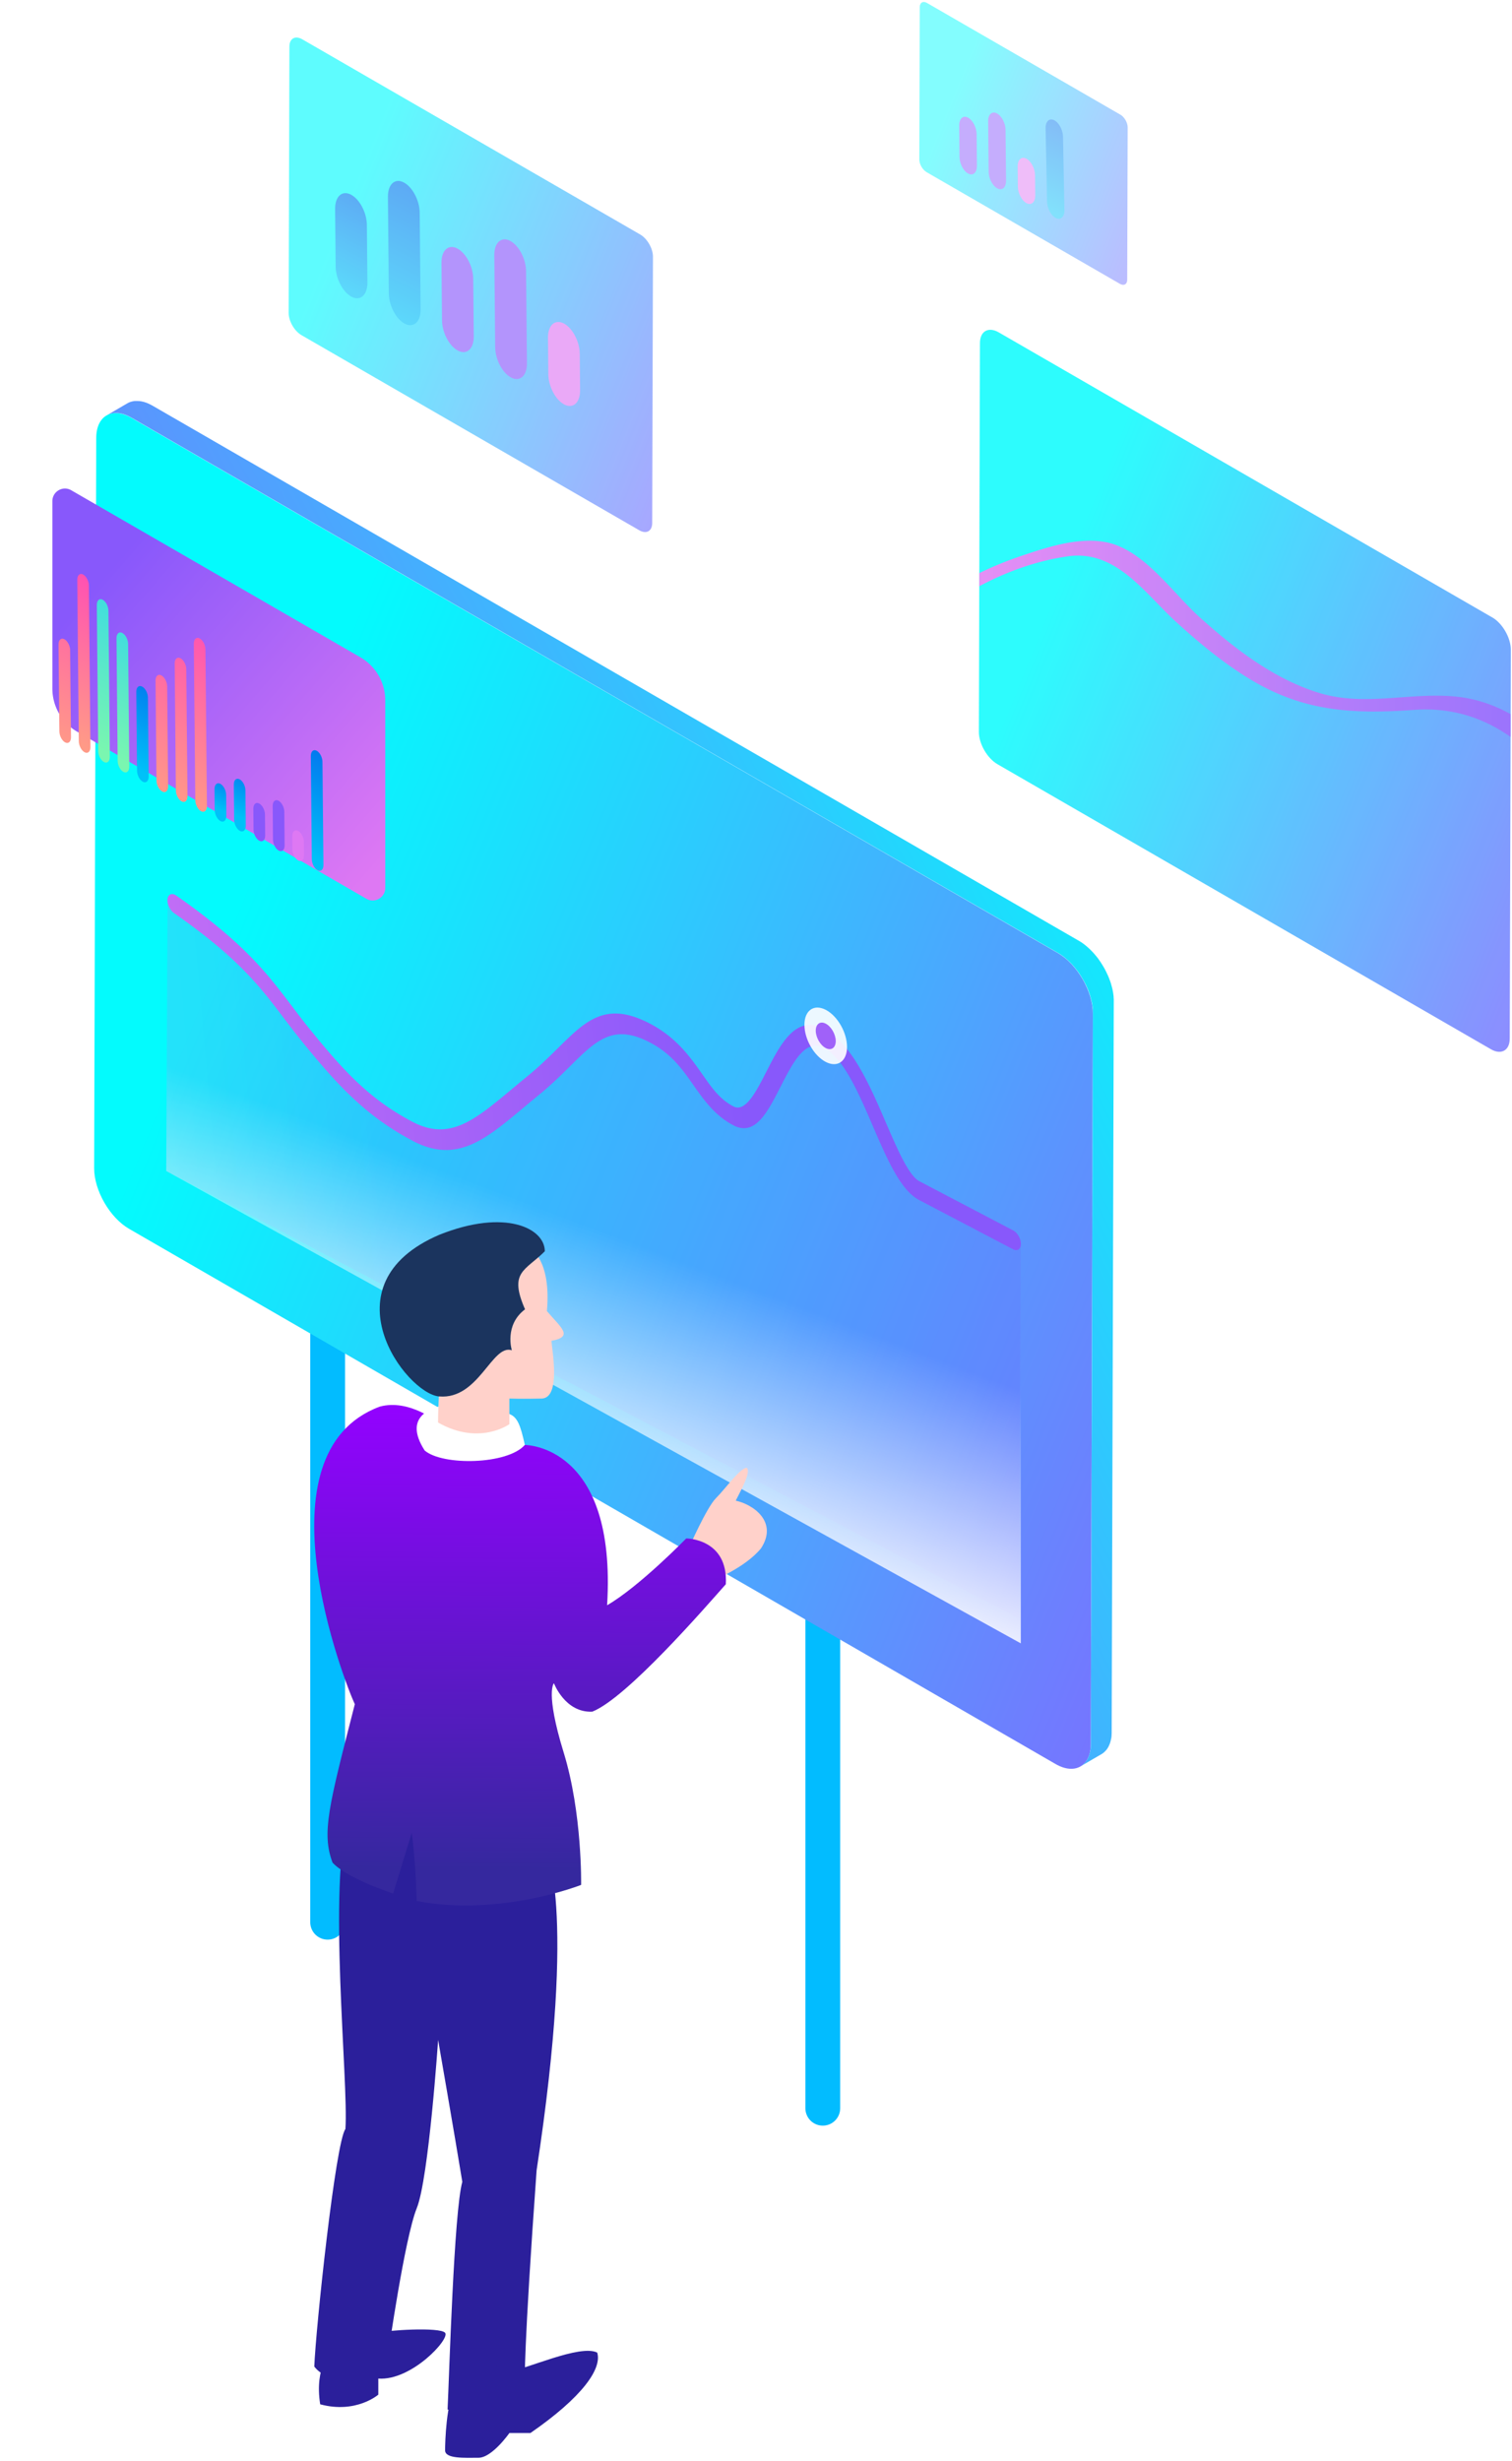
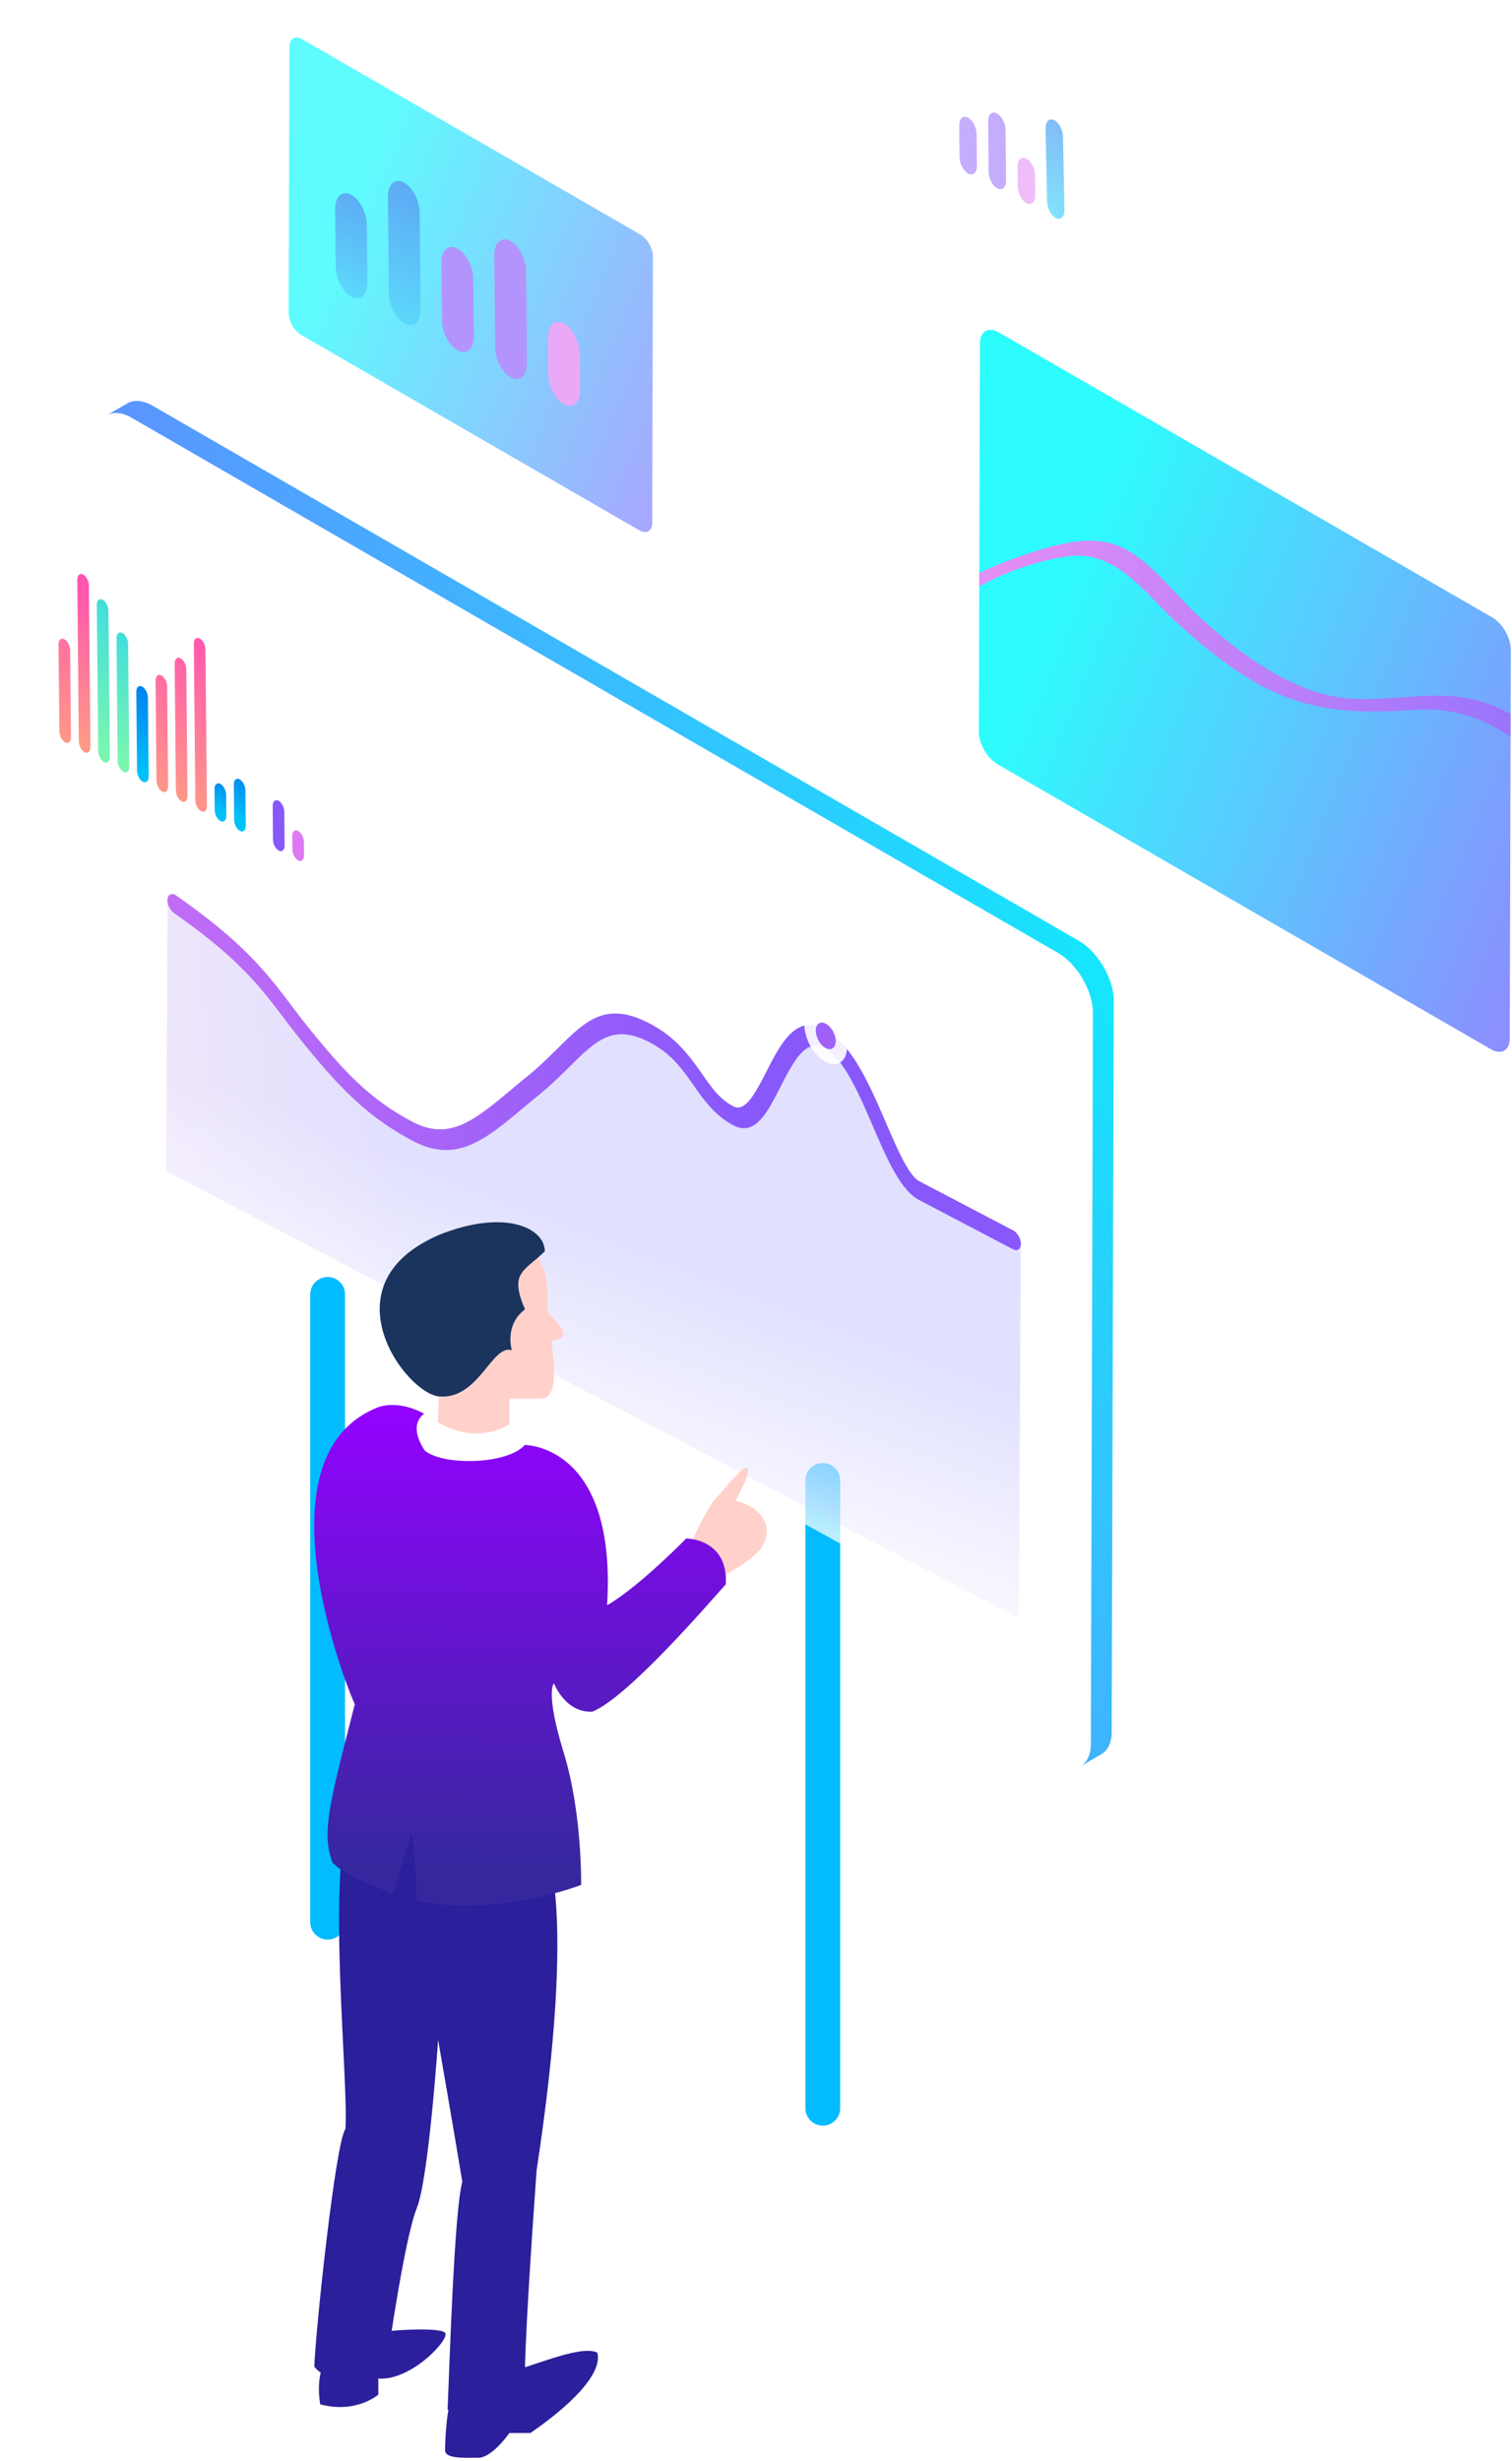
<svg xmlns="http://www.w3.org/2000/svg" width="308" height="501" fill="none">
  <path d="M66.742 263.533v127.828m100.862-89.948v127.818" stroke="#02BCFF" stroke-width="7.09" stroke-linecap="round" stroke-linejoin="round" />
-   <path d="M215.501 194.041c3.93 2.268 7.134 7.82 7.124 12.345l-.423 148.677c-.01 4.515-3.245 6.359-7.175 4.092L26.303 250.191c-3.93-2.267-7.134-7.82-7.124-12.345l.423-148.677c.01-4.525 3.245-6.359 7.175-4.091L215.5 194.04z" fill="url(#paint0_linear_417_5592)" />
  <path d="M226.878 203.594c0-.111 0-.231-.02-.342 0-.051 0-.111-.011-.162v-.181c-.01-.111-.02-.232-.04-.353-.02-.12-.03-.241-.05-.352v-.041l-.061-.322c-.02-.121-.05-.252-.07-.373-.01-.05-.02-.101-.03-.141 0-.02-.011-.05-.021-.071a.866.866 0 00-.04-.151 4.919 4.919 0 00-.101-.383c-.03-.1-.06-.191-.08-.292 0-.02 0-.03-.01-.05 0-.01 0-.03-.01-.041-.041-.12-.081-.251-.121-.372-.041-.121-.081-.242-.131-.363 0-.02-.021-.051-.031-.071 0-.02-.01-.04-.02-.06-.03-.071-.05-.151-.08-.222-.041-.121-.091-.232-.141-.353-.041-.09-.071-.171-.111-.262 0-.01-.01-.03-.02-.04 0-.01-.01-.03-.021-.04-.05-.121-.1-.232-.161-.353-.06-.131-.121-.252-.181-.383 0-.02-.02-.04-.031-.06-.01-.031-.03-.051-.04-.071l-.151-.302c-.06-.121-.131-.242-.201-.363-.041-.06-.071-.131-.111-.191-.01-.021-.03-.051-.04-.071-.061-.101-.132-.201-.192-.312-.101-.162-.191-.313-.292-.464-.02-.03-.03-.05-.051-.081-.131-.201-.272-.392-.413-.594-.01-.02-.02-.03-.03-.05a6.62 6.62 0 00-.322-.414c-.081-.1-.162-.211-.252-.312l-.021-.02-.01-.01a8.248 8.248 0 00-.272-.323c-.09-.1-.181-.211-.282-.312l-.04-.04-.041-.041c-.07-.07-.141-.151-.211-.221l-.303-.303c-.03-.03-.06-.05-.08-.08-.02-.02-.05-.041-.071-.061-.05-.05-.1-.101-.161-.151-.101-.091-.211-.181-.312-.272-.041-.04-.091-.071-.131-.111-.021-.02-.051-.04-.071-.06-.04-.031-.07-.061-.111-.091-.1-.081-.211-.161-.312-.242-.071-.05-.151-.111-.222-.161-.01 0-.03-.02-.04-.03-.01-.01-.03-.02-.04-.031-.101-.07-.202-.131-.303-.201l-.302-.181c-.02-.011-.05-.031-.071-.041L31.059 82.588c-.07-.04-.15-.08-.221-.12-.101-.05-.192-.101-.293-.152-.06-.03-.13-.06-.191-.09-.01 0-.03-.01-.04-.02-.02 0-.03-.02-.05-.02-.091-.041-.192-.081-.283-.122-.1-.04-.191-.07-.282-.11-.02 0-.04-.01-.06-.02-.02 0-.03 0-.05-.01l-.182-.061c-.101-.03-.202-.06-.293-.08l-.15-.031c-.02 0-.041 0-.061-.01-.03 0-.05-.01-.08-.02a3.448 3.448 0 00-.313-.05c-.07 0-.131-.01-.202-.02h-.12c-.111 0-.222-.01-.333-.01h-.372c-.142.01-.283.03-.414.06h-.01c-.04 0-.07.02-.111.03-.131.03-.262.06-.383.1-.01 0-.02.01-.03.01a3.887 3.887 0 00-.554.253l-4.263 2.479a3.39 3.39 0 01.554-.252 2.81 2.81 0 01.413-.121c.04 0 .07-.02.111-.03.171-.03.353-.061.534-.071h.715c.192.02.394.05.595.09.02 0 .04 0 .06.01.202.051.414.102.626.172.02 0 .03 0 .05.02.222.08.443.161.675.272.01 0 .03.01.04.02.232.111.474.232.706.363L215.52 194.011c.242.141.473.292.715.453.01.011.031.021.041.031.221.151.433.312.645.483.02.021.05.041.07.061.202.171.403.343.605.534.02.02.05.04.07.06.202.192.403.393.595.595.01.02.03.03.04.04.202.222.403.454.605.686l.02.02c.191.242.383.483.574.735.01.02.02.031.041.051.161.221.312.443.463.665.101.151.202.312.292.473.081.131.162.252.232.383.04.061.071.131.111.192l.363.665c.01.02.03.05.04.07a15.85 15.85 0 01.413.867c.121.272.232.544.333.826 0 .021.01.041.02.061.101.282.202.564.282.856 0 .01 0 .031.01.041.081.272.151.554.222.826 0 .03.01.05.02.081.061.282.121.554.161.836v.02c.041.282.081.565.101.837v.07c.02.282.03.554.03.826l-.423 148.678c0 .272-.01.534-.04.776v.071c-.02.231-.061.453-.101.665 0 .03-.01.06-.02.08a6.02 6.02 0 01-.383 1.22c0 .01-.01.03-.02.04a6.545 6.545 0 01-.282.514 3.855 3.855 0 01-.494.615l-.131.131a4.413 4.413 0 01-.605.463l4.263-2.479a3.46 3.46 0 00.605-.463c.04-.041.09-.081.13-.131a3.29 3.29 0 00.494-.615v-.01c.101-.151.192-.312.272-.494v-.01c0-.01.01-.03.02-.04.051-.111.101-.232.152-.353.02-.05.04-.111.06-.171.01-.031.02-.071.03-.101l.031-.101c.03-.121.07-.242.09-.363 0-.04.02-.08.03-.131 0-.03.01-.06.021-.08 0-.051.02-.091.03-.141.02-.111.04-.222.05-.343 0-.06.01-.121.02-.191v-.152c0-.11.021-.221.021-.332v-.363l.423-148.678v-.322.05z" fill="url(#paint1_linear_417_5592)" />
  <g filter="url(#filter0_d_417_5592)">
-     <path d="M10.069 154.65l58.9 34.01c1.704.987 3.84-.242 3.84-2.217v-38.172c0-3.618-1.935-6.964-5.069-8.777l-58.9-34.011c-1.704-.987-3.84.242-3.84 2.217v38.172a10.15 10.15 0 005.069 8.778z" fill="url(#paint2_linear_417_5592)" />
-   </g>
+     </g>
  <path d="M13.293 151.163c-.655-.333-1.189-1.34-1.199-2.257l-.171-17.706c0-.917.514-1.39 1.169-1.068.655.333 1.189 1.34 1.2 2.257l.17 17.706c0 .917-.514 1.391-1.169 1.068z" fill="url(#paint3_linear_417_5592)" />
  <path d="M17.254 153.168c-.655-.332-1.19-1.34-1.2-2.257l-.312-32.882c0-.917.514-1.39 1.17-1.068.654.333 1.188 1.34 1.198 2.257l.313 32.882c0 .917-.514 1.391-1.17 1.068z" fill="url(#paint4_linear_417_5592)" />
  <path d="M21.204 155.163c-.655-.332-1.19-1.34-1.2-2.257l-.281-29.747c0-.917.514-1.391 1.169-1.069.655.333 1.189 1.341 1.199 2.258l.282 29.747c0 .917-.514 1.391-1.169 1.068z" fill="url(#paint5_linear_417_5592)" />
  <path d="M25.165 157.169c-.655-.333-1.19-1.34-1.2-2.257l-.232-24.981c0-.918.514-1.391 1.17-1.069.655.333 1.189 1.341 1.199 2.258l.231 24.981c0 .917-.513 1.39-1.168 1.068z" fill="url(#paint6_linear_417_5592)" />
  <path d="M29.114 159.174c-.655-.332-1.189-1.34-1.199-2.257l-.151-16.073c0-.917.514-1.391 1.169-1.068.655.332 1.189 1.34 1.199 2.257l.15 16.073c0 .917-.513 1.391-1.168 1.068z" fill="url(#paint7_linear_417_5592)" />
  <path d="M33.075 161.169c-.655-.332-1.189-1.34-1.199-2.257l-.191-20.345c0-.918.513-1.391 1.168-1.069.655.333 1.19 1.341 1.2 2.258l.191 20.345c0 .917-.514 1.391-1.169 1.068z" fill="url(#paint8_linear_417_5592)" />
  <path d="M37.025 163.175c-.655-.333-1.19-1.341-1.2-2.258l-.241-25.837c0-.917.514-1.391 1.17-1.068.654.332 1.188 1.34 1.198 2.257l.242 25.838c0 .917-.514 1.39-1.169 1.068z" fill="url(#paint9_linear_417_5592)" />
  <path d="M40.986 165.18c-.655-.332-1.19-1.34-1.2-2.257l-.302-31.884c0-.917.514-1.391 1.17-1.068.654.332 1.188 1.34 1.199 2.257l.302 31.884c0 .917-.514 1.391-1.17 1.068z" fill="url(#paint10_linear_417_5592)" />
  <path d="M44.936 167.186c-.655-.333-1.19-1.341-1.2-2.258l-.04-4.282c0-.917.514-1.391 1.17-1.069.654.333 1.188 1.341 1.199 2.258l.04 4.282c0 .917-.514 1.391-1.17 1.069z" fill="url(#paint11_linear_417_5592)" />
  <path d="M48.897 169.181c-.655-.333-1.19-1.341-1.2-2.258l-.07-7.195c0-.917.514-1.39 1.169-1.068.655.333 1.189 1.34 1.199 2.257l.07 7.196c0 .917-.513 1.39-1.168 1.068z" fill="url(#paint12_linear_417_5592)" />
-   <path d="M52.846 171.186c-.655-.332-1.19-1.34-1.2-2.257l-.04-4.283c0-.917.514-1.391 1.17-1.068.654.332 1.188 1.34 1.198 2.257l.04 4.283c0 .917-.513 1.391-1.168 1.068z" fill="url(#paint13_linear_417_5592)" />
  <path d="M56.806 173.191c-.654-.332-1.188-1.34-1.199-2.257l-.06-6.852c0-.917.514-1.391 1.169-1.069.655.333 1.189 1.341 1.2 2.258l.06 6.852c0 .917-.514 1.391-1.17 1.068z" fill="url(#paint14_linear_417_5592)" />
  <path d="M60.767 175.197c-.656-.333-1.19-1.34-1.2-2.257l-.03-2.711c0-.917.514-1.391 1.17-1.068.654.332 1.188 1.34 1.198 2.257l.03 2.711c0 .917-.514 1.39-1.169 1.068z" fill="url(#paint15_linear_417_5592)" />
-   <path d="M64.717 177.192c-.655-.332-1.189-1.34-1.199-2.257l-.202-21.031c0-.917.514-1.391 1.17-1.068.654.332 1.188 1.34 1.199 2.257l.201 21.031c0 .917-.514 1.391-1.169 1.068z" fill="url(#paint16_linear_417_5592)" />
  <path d="M84.015 232.244c-9.805-5.15-15.76-11.912-22.522-20.225-1.391-1.713-2.63-3.346-3.83-4.928-4.696-6.197-9.13-12.052-22.21-21.182-.856-.605-1.45-1.884-1.33-2.872.131-.988.927-1.3 1.794-.695 13.775 9.613 18.491 15.831 23.48 22.421 1.158 1.532 2.358 3.114 3.688 4.747 6.56 8.071 11.9 14.148 20.95 18.894 7.517 3.94 12.566-.262 20.205-6.641a216.967 216.967 0 013.194-2.64c2.378-1.935 4.394-3.93 6.177-5.683 5.523-5.462 9.503-9.402 17.756-5.543 6.107 2.862 9.08 7.105 11.72 10.853 1.985 2.832 3.547 5.059 6.308 6.51 2.449 1.28 4.626-2.973 6.732-7.094 2.801-5.482 5.976-11.71 11.699-8.707 5.694 2.983 9.392 11.579 12.657 19.157 2.277 5.28 4.625 10.742 6.782 11.871l19.126 10.026c.867.454 1.572 1.683 1.562 2.751 0 1.059-.715 1.552-1.582 1.099l-19.126-10.027c-3.82-2.005-6.51-8.273-9.372-14.904-2.962-6.883-6.026-14.007-10.057-16.123-3.748-1.965-6.348 3.113-8.858 8.031-2.65 5.19-5.159 10.097-9.573 7.77-3.789-1.986-6.016-5.16-8.172-8.233-2.429-3.457-4.727-6.732-9.705-9.06-6.832-3.194-10.258.192-15.438 5.321-1.804 1.784-3.859 3.809-6.308 5.804a219.362 219.362 0 00-3.174 2.63c-7.91 6.601-13.635 11.378-22.563 6.692l-.01-.02z" fill="url(#paint17_linear_417_5592)" />
  <path opacity=".2" d="M207.942 253.264l-.382 76.274-173.7-91.117.273-54.739c.12.846.634 1.753 1.32 2.227 13.09 9.13 17.524 14.985 22.21 21.182 1.199 1.582 2.428 3.215 3.829 4.928 6.762 8.313 12.707 15.085 22.522 20.224 8.928 4.686 14.642-.08 22.563-6.691 1.018-.846 2.066-1.733 3.174-2.63 2.449-1.985 4.495-4.021 6.308-5.794 5.18-5.129 8.606-8.515 15.439-5.321 4.978 2.328 7.285 5.603 9.714 9.07 2.146 3.063 4.373 6.237 8.162 8.233 4.172 2.186 6.641-2.056 9.13-6.903 7.195-15.398 12.042-12.526 21.021 11.024 2.288 5.119 4.635 9.493 7.719 11.105l19.127 10.037c.876.453 1.582-.03 1.582-1.099l-.011-.01z" fill="url(#paint18_linear_417_5592)" />
  <path d="M207.942 253.264v81.322L33.86 238.411l.273-54.739c.12.846.634 1.753 1.32 2.227 13.09 9.13 17.524 14.984 22.21 21.182 1.199 1.582 2.428 3.214 3.829 4.928 6.762 8.313 12.707 15.085 22.522 20.224 8.928 4.686 14.642-.08 22.563-6.691 1.018-.846 2.066-1.733 3.174-2.63 2.449-1.985 4.495-4.021 6.308-5.794 5.18-5.13 8.606-8.516 15.439-5.321 4.978 2.328 7.285 5.603 9.714 9.069 2.146 3.064 4.373 6.238 8.162 8.233 4.172 2.187 6.641-2.055 9.13-6.903 7.195-15.397 12.042-12.525 21.021 11.025 2.288 5.119 4.635 9.492 7.719 11.105l19.127 10.037c.876.453 1.582-.031 1.582-1.099h-.011z" fill="url(#paint19_linear_417_5592)" />
  <path opacity=".9" d="M172.542 213.178c-.01 2.922-1.965 4.272-4.364 3.013-2.398-1.26-4.323-4.646-4.313-7.568.01-2.923 1.965-4.273 4.364-3.013 2.398 1.259 4.323 4.645 4.313 7.568z" fill="#fff" />
  <path d="M170.244 211.968c0 1.371-.927 2.006-2.046 1.411-1.118-.584-2.025-2.177-2.025-3.547 0-1.371.927-2.005 2.046-1.411 1.118.585 2.025 2.177 2.025 3.547z" fill="#A061F9" />
  <path d="M140.296 315.228s3.648-8.313 5.542-10.198c1.895-1.884 5.039-6.298 6.299-6.167.886.887-1.26 4.656-2.268 6.671 3.527.756 8.686 4.283 5.16 9.694-3.276 4.031-10.078 6.671-10.078 6.671l-4.655-6.671z" fill="#FFD1CA" />
  <path d="M110.993 376.023s6.721 10.753-1.683 65.834c-2.691 37.286-2.399 42.999-2.399 42.999s-8.686 7.729-15.74 5.714c.333-6.721 1.3-40.308 3.003-46.355-1.653-10.077-4.928-28.891-4.928-28.891s-1.904 28.216-4.353 34.262c-2.449 6.047-5.804 29.557-5.804 29.557s-10.32 8.736-15.066 2.69c.293-7.729 4.323-45.679 6.339-48.37.675-9.745-3.698-49.378.675-64.161 4.363-14.783 21.494-11.085 21.494-11.085l18.472 17.806h-.01z" fill="#2B1F9B" />
  <path d="M103.767 482.76c3.164-.231 14.36-5.542 17.887-3.779 1.008 3.275-3.023 9.07-13.604 16.376h-4.283s-3.527 5.038-6.298 5.038-6.802.252-6.802-1.511c0-1.764.252-9.825 2.015-12.345 1.764-2.519 6.299-5.542 6.299-5.542l4.786 1.763zm-26.704-7.81c1.511-.504 12.526-1.229 13.604 0 1.078 1.23-6.873 9.825-13.604 9.322v3.275s-4.535 3.94-11.84 1.965c-1.21-7.679 2.267-10.894 2.267-10.894l9.573-3.668z" fill="#2B1F9B" />
  <path d="M72.275 346.971c-2.015-4.283-20.335-51.141 5.08-60.583 6.005-1.643 11.89 3.234 11.89 3.234l17.675 4.575s18.764-.121 16.749 32.63c6.55-3.779 16.123-13.604 16.123-13.604s8.565 0 8.062 9.321c-4.031 4.535-20.155 23.178-27.209 25.949-5.542.252-7.809-5.794-7.809-5.794s-1.814 1.763 1.985 14.107c3.809 12.345 3.557 26.957 3.557 26.957s-16.597 6.55-33.496 3.275c-.262-9.07-1.018-13.856-1.018-13.856l-3.779 12.344s-9.321-3.023-12.344-6.298c-2.268-6.046-.756-11.589 4.534-32.247v-.01z" fill="url(#paint20_linear_417_5592)" />
  <path d="M89.306 286.378c-1.038.373-7.336 1.884-2.801 8.938 3.648 3.144 16.879 2.902 20.406-1.129-.887-4.03-1.511-5.663-3.144-6.298-1.391.756-14.46-1.511-14.46-1.511z" fill="#fff" />
  <path d="M108.049 254.171s4.283 2.348 3.356 12.768c2.852 3.356 5.543 5.21.927 6.046.081 1.764 2.016 11.669-2.015 11.76-4.031.091-6.55 0-6.55 0v5.21s-6.127 4.454-14.532-.333c0-3.698.333-8.061.333-8.061l14.36-28.387 4.111 1.007.01-.01z" fill="#FFD1CA" />
  <path d="M89.487 284.322c-6.832-.564-23.51-22.845 0-32.922 13.433-5.371 21.495-1.34 21.495 3.356-4.031 4.03-7.387 4.151-4.031 11.82-4.283 3.215-2.69 8.334-2.69 8.334-4.031-1.34-6.722 10.077-14.783 9.402l.01.01z" fill="#1B345E" />
  <g opacity=".83">
    <path d="M303.959 125.688c2.096 1.209 3.799 4.162 3.799 6.58l-.222 79.186c0 2.409-1.723 3.386-3.819 2.177l-100.519-58.034c-2.097-1.21-3.8-4.162-3.8-6.571l.222-79.186c0-2.408 1.723-3.386 3.819-2.176l100.52 58.034v-.01z" fill="url(#paint21_linear_417_5592)" />
    <path d="M307.708 145.389c-3.306-1.834-6.903-3.104-10.884-3.537-9.613-1.028-18.793 2.156-28.347-.847-9.119-2.862-16.969-8.938-23.993-15.236-5.311-4.757-10.581-12.587-17.524-14.935-5.926-2.005-13.282.454-18.915 2.348a71.806 71.806 0 00-8.566 3.507v2.671c5.654-3.014 11.71-5.17 17.958-6.077 9.916-1.441 15.66 7.437 22.25 13.443 4.615 4.202 9.473 8.223 14.813 11.478 10.994 6.711 21.112 7.215 33.587 6.328 7.8-.554 14.159 1.683 19.61 5.492v-4.625l.011-.01z" fill="url(#paint22_linear_417_5592)" />
  </g>
  <g opacity=".49">
-     <path d="M228.218 23.335c.816.473 1.492 1.632 1.492 2.58l-.091 31.017c0 .947-.675 1.33-1.492.857l-39.371-22.734c-.816-.474-1.491-1.633-1.491-2.57l.09-31.017c0-.948.676-1.33 1.492-.857l39.371 22.734v-.01z" fill="url(#paint23_linear_417_5592)" />
    <path d="M197.252 35.357c-.978-.494-1.784-2.016-1.794-3.396l-.06-6.43c-.011-1.38.775-2.095 1.753-1.602.977.494 1.784 2.016 1.794 3.396l.06 6.43c.01 1.38-.776 2.096-1.753 1.602z" fill="url(#paint24_linear_417_5592)" />
    <path d="M203.186 38.37c-.977-.494-1.783-2.016-1.793-3.396l-.101-10.299c-.01-1.38.776-2.096 1.753-1.602.978.494 1.784 2.015 1.794 3.396l.101 10.298c.01 1.381-.776 2.097-1.754 1.603z" fill="url(#paint25_linear_417_5592)" />
    <path d="M209.132 41.373c-.977-.494-1.784-2.015-1.794-3.396l-.04-4.081c-.01-1.38.776-2.096 1.753-1.603.978.494 1.784 2.016 1.794 3.396l.04 4.082c.011 1.38-.775 2.096-1.753 1.602z" fill="url(#paint26_linear_417_5592)" />
    <path d="M215.078 44.386c-.977-.494-1.783-2.016-1.793-3.396l-.293-14.914c-.01-1.38.776-2.096 1.754-1.602.977.493 1.783 2.015 1.793 3.396l.293 14.914c.01 1.38-.776 2.096-1.754 1.602z" fill="url(#paint27_linear_417_5592)" />
  </g>
  <g opacity=".64">
    <path d="M130.409 47.742c1.431.826 2.6 2.852 2.6 4.504l-.152 54.235c0 1.653-1.178 2.318-2.619 1.492L61.401 68.229c-1.431-.827-2.6-2.852-2.6-4.505l.151-54.235c0-1.653 1.179-2.318 2.62-1.491l68.837 39.744z" fill="url(#paint28_linear_417_5592)" />
    <path d="M71.649 60.439c-1.784-.907-3.255-3.678-3.275-6.187l-.111-11.73c-.02-2.51 1.41-3.82 3.194-2.912 1.784.907 3.255 3.678 3.275 6.187l.111 11.73c.02 2.509-1.41 3.819-3.194 2.912z" fill="url(#paint29_linear_417_5592)" />
    <path d="M82.481 65.921c-1.784-.907-3.255-3.678-3.275-6.187l-.181-19.691c-.02-2.51 1.41-3.82 3.194-2.912 1.784.907 3.255 3.678 3.275 6.187l.182 19.69c.02 2.51-1.411 3.82-3.195 2.913z" fill="url(#paint30_linear_417_5592)" />
    <path d="M93.315 71.403c-1.784-.907-3.255-3.678-3.275-6.187l-.111-11.73c-.02-2.51 1.41-3.82 3.194-2.912 1.784.907 3.255 3.678 3.275 6.187l.111 11.73c.02 2.509-1.41 3.819-3.194 2.912z" fill="url(#paint31_linear_417_5592)" />
    <path d="M104.147 76.885c-1.784-.907-3.255-3.678-3.275-6.188l-.181-18.763c-.021-2.51 1.41-3.82 3.194-2.912 1.784.907 3.255 3.678 3.275 6.187l.182 18.763c.02 2.51-1.411 3.82-3.195 2.913z" fill="url(#paint32_linear_417_5592)" />
    <path d="M114.971 82.367c-1.784-.907-3.255-3.678-3.275-6.188l-.071-7.427c-.02-2.509 1.411-3.819 3.195-2.912 1.783.907 3.254 3.678 3.275 6.188l.07 7.426c.02 2.51-1.411 3.82-3.194 2.913z" fill="url(#paint33_linear_417_5592)" />
  </g>
  <defs>
    <linearGradient id="paint0_linear_417_5592" x1="45.409" y1="191.401" x2="305.389" y2="297.201" gradientUnits="userSpaceOnUse">
      <stop stop-color="#03FBFD" />
      <stop offset="1" stop-color="#9155FF" />
    </linearGradient>
    <linearGradient id="paint1_linear_417_5592" x1="239.686" y1="158.56" x2="19.007" y2="276.452" gradientUnits="userSpaceOnUse">
      <stop stop-color="#03FBFD" />
      <stop offset="1" stop-color="#9155FF" />
    </linearGradient>
    <linearGradient id="paint2_linear_417_5592" x1="74.965" y1="178.442" x2="12.991" y2="124.529" gradientUnits="userSpaceOnUse">
      <stop stop-color="#DE78F3" />
      <stop offset=".99" stop-color="#8858FB" />
    </linearGradient>
    <linearGradient id="paint3_linear_417_5592" x1="-2193.28" y1="-964.719" x2="-2176.37" y2="-998.119" gradientUnits="userSpaceOnUse">
      <stop stop-color="#FF9A87" />
      <stop offset="1" stop-color="#FF4DB5" />
    </linearGradient>
    <linearGradient id="paint4_linear_417_5592" x1="-2185.21" y1="-963.359" x2="-2170.39" y2="-992.625" gradientUnits="userSpaceOnUse">
      <stop stop-color="#FF9A87" />
      <stop offset="1" stop-color="#FF4DB5" />
    </linearGradient>
    <linearGradient id="paint5_linear_417_5592" x1="-2181.82" y1="-961.811" x2="-2168.22" y2="-988.683" gradientUnits="userSpaceOnUse">
      <stop stop-color="#7AF6B0" />
      <stop offset="1" stop-color="#3CDBE1" />
    </linearGradient>
    <linearGradient id="paint6_linear_417_5592" x1="-2178.59" y1="-960.744" x2="-2166.86" y2="-983.907" gradientUnits="userSpaceOnUse">
      <stop stop-color="#7AF6B0" />
      <stop offset="1" stop-color="#3CDBE1" />
    </linearGradient>
    <linearGradient id="paint7_linear_417_5592" x1="-2176.54" y1="-959.389" x2="-2168.09" y2="-976.078" gradientUnits="userSpaceOnUse">
      <stop stop-color="#00C1F8" />
      <stop offset="1" stop-color="#0274EE" />
    </linearGradient>
    <linearGradient id="paint8_linear_417_5592" x1="-2173.01" y1="-954.452" x2="-2156.1" y2="-987.853" gradientUnits="userSpaceOnUse">
      <stop stop-color="#FF9A87" />
      <stop offset="1" stop-color="#FF4DB5" />
    </linearGradient>
    <linearGradient id="paint9_linear_417_5592" x1="-2167.99" y1="-951.888" x2="-2151.08" y2="-985.289" gradientUnits="userSpaceOnUse">
      <stop stop-color="#FF9A87" />
      <stop offset="1" stop-color="#FF4DB5" />
    </linearGradient>
    <linearGradient id="paint10_linear_417_5592" x1="-2162.65" y1="-949.263" x2="-2145.74" y2="-982.663" gradientUnits="userSpaceOnUse">
      <stop stop-color="#FF9A87" />
      <stop offset="1" stop-color="#FF4DB5" />
    </linearGradient>
    <linearGradient id="paint11_linear_417_5592" x1="-2163.35" y1="-952.494" x2="-2160.04" y2="-959.035" gradientUnits="userSpaceOnUse">
      <stop stop-color="#00C1F8" />
      <stop offset="1" stop-color="#0274EE" />
    </linearGradient>
    <linearGradient id="paint12_linear_417_5592" x1="-2158.69" y1="-950.04" x2="-2154.24" y2="-958.839" gradientUnits="userSpaceOnUse">
      <stop stop-color="#00C1F8" />
      <stop offset="1" stop-color="#0274EE" />
    </linearGradient>
    <linearGradient id="paint13_linear_417_5592" x1="-2155.49" y1="-948.245" x2="-2151.85" y2="-954.872" gradientUnits="userSpaceOnUse">
      <stop stop-color="#DE78F3" />
      <stop offset=".99" stop-color="#8858FB" />
    </linearGradient>
    <linearGradient id="paint14_linear_417_5592" x1="-2151.21" y1="-946.303" x2="-2146.6" y2="-954.307" gradientUnits="userSpaceOnUse">
      <stop stop-color="#DE78F3" />
      <stop offset=".99" stop-color="#8858FB" />
    </linearGradient>
    <linearGradient id="paint15_linear_417_5592" x1="-2147.7" y1="-944.727" x2="-2145.7" y2="-949.427" gradientUnits="userSpaceOnUse">
      <stop stop-color="#DE78F3" />
      <stop offset=".99" stop-color="#8858FB" />
    </linearGradient>
    <linearGradient id="paint16_linear_417_5592" x1="-2140.13" y1="-940.737" x2="-2130.46" y2="-959.843" gradientUnits="userSpaceOnUse">
      <stop stop-color="#00C1F8" />
      <stop offset="1" stop-color="#0274EE" />
    </linearGradient>
    <linearGradient id="paint17_linear_417_5592" x1="-21.68" y1="234.004" x2="153.185" y2="218.49" gradientUnits="userSpaceOnUse">
      <stop stop-color="#DE78F3" />
      <stop offset=".99" stop-color="#8858FB" />
    </linearGradient>
    <linearGradient id="paint18_linear_417_5592" x1="-18.298" y1="271.871" x2="156.544" y2="256.359" gradientUnits="userSpaceOnUse">
      <stop stop-color="#F8A4D8" />
      <stop offset=".58" stop-color="#6A63FF" />
    </linearGradient>
    <linearGradient id="paint19_linear_417_5592" x1="62.199" y1="288.049" x2="82.234" y2="235.289" gradientUnits="userSpaceOnUse">
      <stop stop-color="#fff" />
      <stop offset="1" stop-color="#fff" stop-opacity="0" />
    </linearGradient>
    <linearGradient id="paint20_linear_417_5592" x1="106.155" y1="286.539" x2="105.479" y2="380.599" gradientUnits="userSpaceOnUse">
      <stop stop-color="#9302FF" />
      <stop offset="1" stop-color="#35289E" />
    </linearGradient>
    <linearGradient id="paint21_linear_417_5592" x1="213.365" y1="124.287" x2="351.825" y2="180.638" gradientUnits="userSpaceOnUse">
      <stop stop-color="#03FBFD" />
      <stop offset="1" stop-color="#9155FF" />
    </linearGradient>
    <linearGradient id="paint22_linear_417_5592" x1="200.628" y1="130.051" x2="306.639" y2="130.051" gradientUnits="userSpaceOnUse">
      <stop stop-color="#DE78F3" />
      <stop offset=".99" stop-color="#8858FB" />
    </linearGradient>
    <linearGradient id="paint23_linear_417_5592" x1="192.726" y1="22.781" x2="246.972" y2="44.86" gradientUnits="userSpaceOnUse">
      <stop stop-color="#03FBFD" />
      <stop offset="1" stop-color="#9155FF" />
    </linearGradient>
    <linearGradient id="paint24_linear_417_5592" x1="-1838.88" y1="-996.382" x2="-1833.42" y2="-1006.32" gradientUnits="userSpaceOnUse">
      <stop stop-color="#DE78F3" />
      <stop offset=".99" stop-color="#8858FB" />
    </linearGradient>
    <linearGradient id="paint25_linear_417_5592" x1="-1831.98" y1="-993.464" x2="-1825.05" y2="-1005.48" gradientUnits="userSpaceOnUse">
      <stop stop-color="#DE78F3" />
      <stop offset=".99" stop-color="#8858FB" />
    </linearGradient>
    <linearGradient id="paint26_linear_417_5592" x1="-1826.85" y1="-991.091" x2="-1823.84" y2="-998.158" gradientUnits="userSpaceOnUse">
      <stop stop-color="#DE78F3" />
      <stop offset=".99" stop-color="#8858FB" />
    </linearGradient>
    <linearGradient id="paint27_linear_417_5592" x1="-1819.04" y1="-987.024" x2="-1811.16" y2="-1002.58" gradientUnits="userSpaceOnUse">
      <stop stop-color="#00C1F8" />
      <stop offset="1" stop-color="#0274EE" />
    </linearGradient>
    <linearGradient id="paint28_linear_417_5592" x1="68.364" y1="46.785" x2="163.2" y2="85.37" gradientUnits="userSpaceOnUse">
      <stop stop-color="#03FBFD" />
      <stop offset="1" stop-color="#9155FF" />
    </linearGradient>
    <linearGradient id="paint29_linear_417_5592" x1="-2034.99" y1="-1007.38" x2="-2025.92" y2="-1025.29" gradientUnits="userSpaceOnUse">
      <stop stop-color="#00C1F8" />
      <stop offset="1" stop-color="#0274EE" />
    </linearGradient>
    <linearGradient id="paint30_linear_417_5592" x1="-2022.79" y1="-1000.66" x2="-2010.59" y2="-1024.75" gradientUnits="userSpaceOnUse">
      <stop stop-color="#00C1F8" />
      <stop offset="1" stop-color="#0274EE" />
    </linearGradient>
    <linearGradient id="paint31_linear_417_5592" x1="-2014.04" y1="-995.746" x2="-2004.1" y2="-1013.86" gradientUnits="userSpaceOnUse">
      <stop stop-color="#DE78F3" />
      <stop offset=".99" stop-color="#8858FB" />
    </linearGradient>
    <linearGradient id="paint32_linear_417_5592" x1="-2001.7" y1="-990.408" x2="-1989.05" y2="-1012.32" gradientUnits="userSpaceOnUse">
      <stop stop-color="#DE78F3" />
      <stop offset=".99" stop-color="#8858FB" />
    </linearGradient>
    <linearGradient id="paint33_linear_417_5592" x1="-1992.11" y1="-986.093" x2="-1986.62" y2="-998.97" gradientUnits="userSpaceOnUse">
      <stop stop-color="#DE78F3" />
      <stop offset=".99" stop-color="#8858FB" />
    </linearGradient>
    <filter id="filter0_d_417_5592" x=".67" y="89.465" width="87.809" height="103.873" filterUnits="userSpaceOnUse" color-interpolation-filters="sRGB">
      <feFlood flood-opacity="0" result="BackgroundImageFix" />
      <feColorMatrix in="SourceAlpha" values="0 0 0 0 0 0 0 0 0 0 0 0 0 0 0 0 0 0 127 0" result="hardAlpha" />
      <feOffset dx="5.67" dy="-5.67" />
      <feGaussianBlur stdDeviation="5" />
      <feColorMatrix values="0 0 0 0 0.639 0 0 0 0 0.082 0 0 0 0 1 0 0 0 0.75 0" />
      <feBlend in2="BackgroundImageFix" result="effect1_dropShadow_417_5592" />
      <feBlend in="SourceGraphic" in2="effect1_dropShadow_417_5592" result="shape" />
    </filter>
  </defs>
</svg>